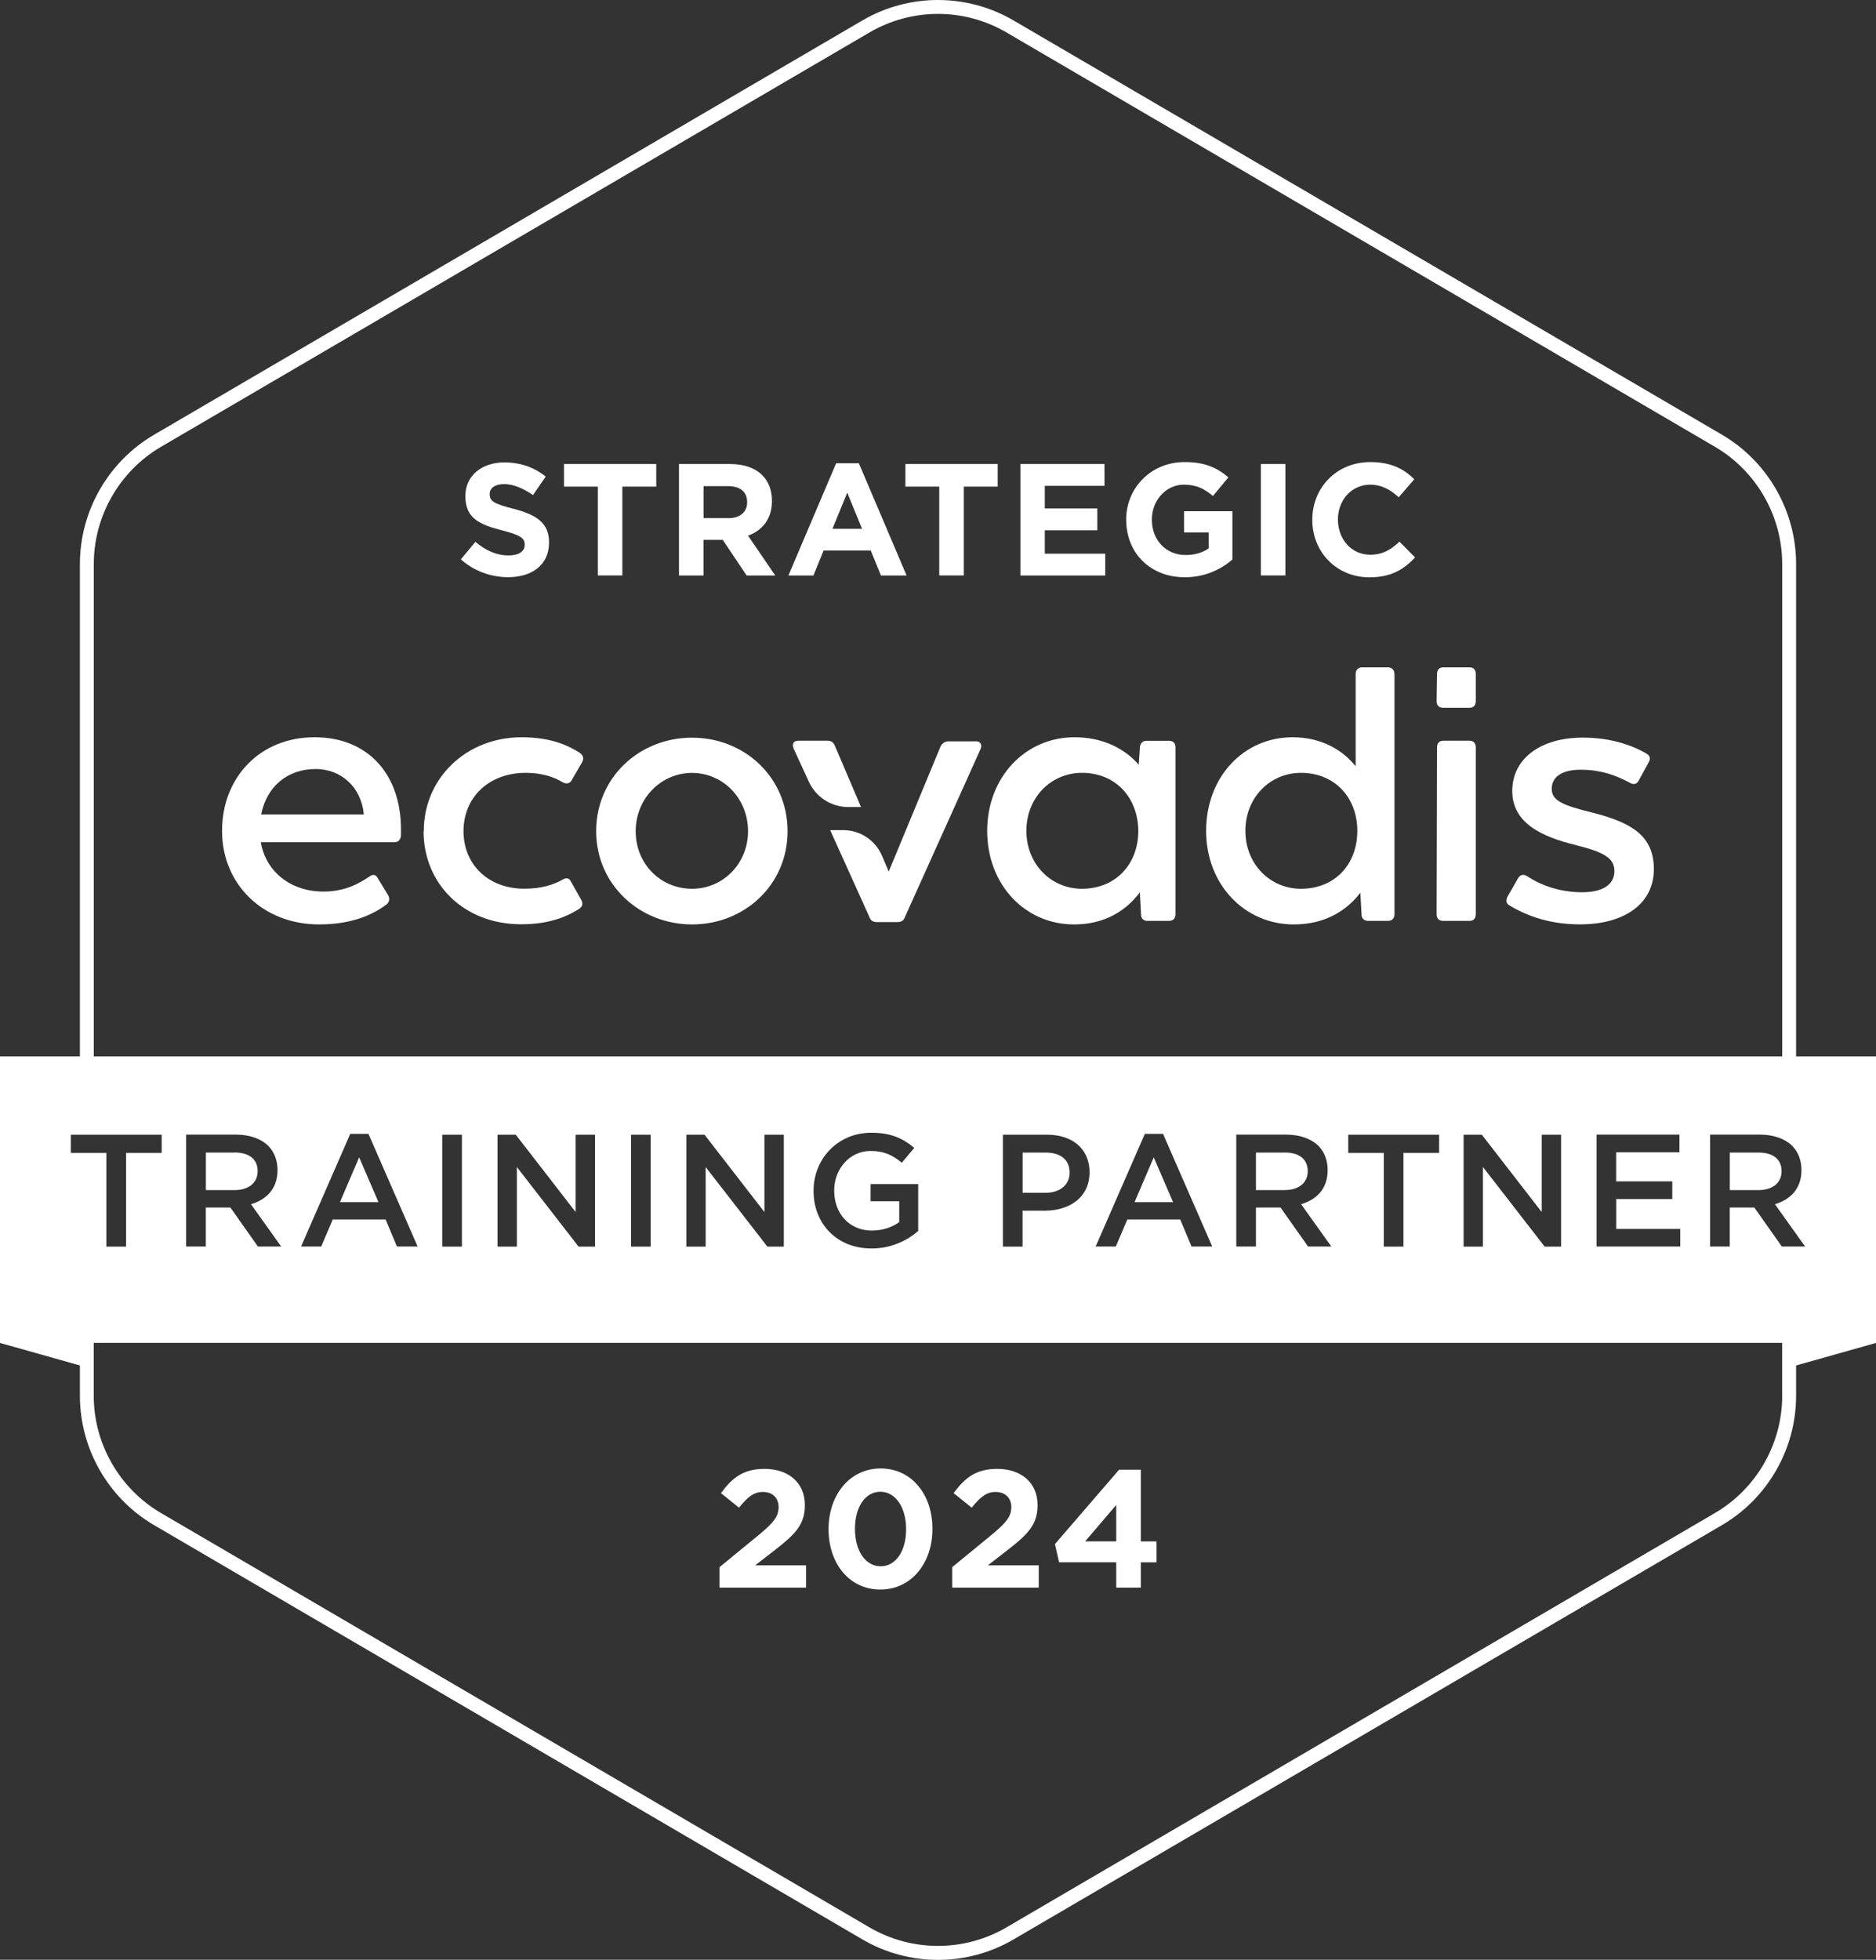
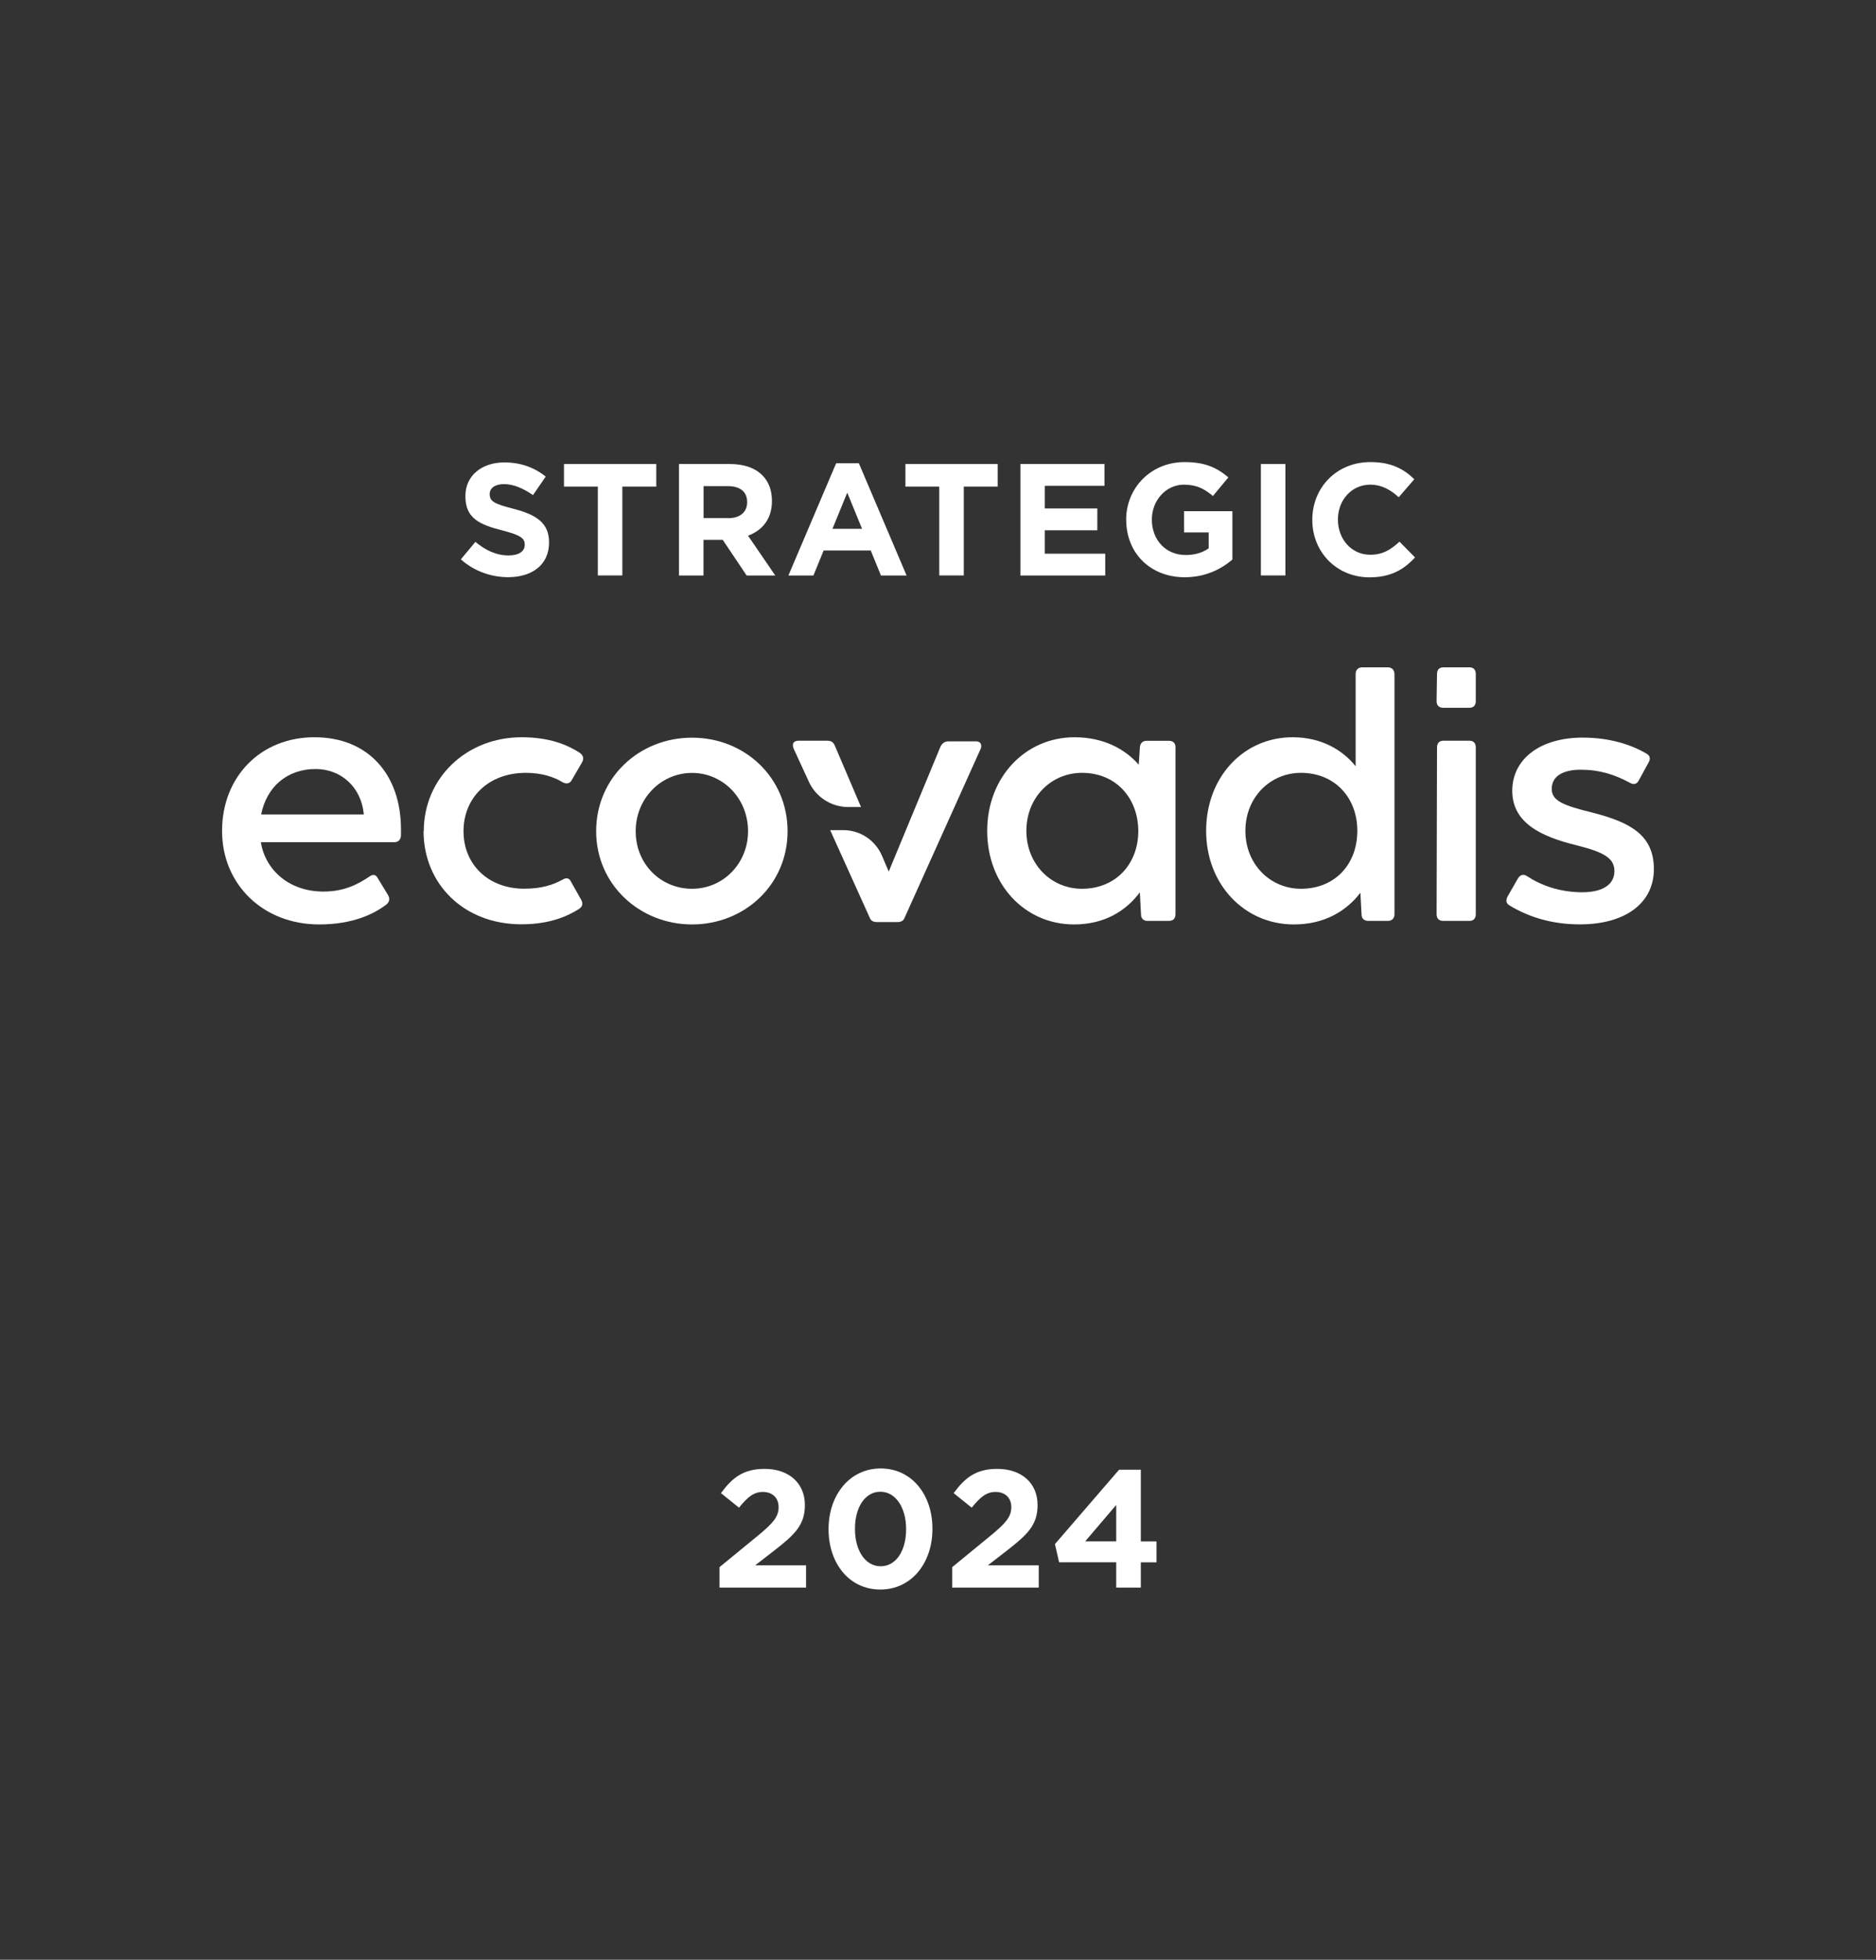
<svg xmlns="http://www.w3.org/2000/svg" id="b" viewBox="0 0 270 281.95">
  <rect x="0" y="0" width="270" height="281.95" fill="#333333" stroke="none" />
  <defs>
    <style>.d{fill:#fff;stroke-width:0px;}</style>
  </defs>
  <g id="c">
    <path class="d" d="M120.14,107.25c-.22-.51-.56-.68-1.07-.68h-4.17c-.68,0-.96.45-.68,1.13l2.19,4.76c1.01,2.22,3.23,3.65,5.68,3.65h1.83l-3.78-8.86Z" />
    <path class="d" d="M57.71,120.21c-.05.62-.39.96-.96.96h-19.21c.68,4.11,4.17,7.1,9.01,7.1,3.1,0,5.07-1.13,6.59-2.14.51-.39.96-.34,1.24.23l1.47,2.42c.28.51.22.96-.23,1.35-1.86,1.41-4.9,2.87-9.69,2.87-8.06,0-13.97-5.75-13.97-13.46s5.47-13.47,13.3-13.47,12.45,5.47,12.45,13.24v.9ZM37.59,117.17h14.76v-.11c-.39-3.83-3.27-6.42-6.93-6.42-4.06,0-7.04,2.53-7.83,6.53" />
    <path class="d" d="M60.99,119.59c0-7.66,6.14-13.52,14.08-13.52,4.11,0,6.65,1.13,8.39,2.25.51.39.62.84.28,1.41l-1.47,2.53c-.28.51-.79.56-1.3.28-1.3-.79-3.04-1.35-5.3-1.35-5.35,0-8.96,3.55-8.96,8.39s3.61,8.28,8.73,8.28c2.53,0,4.17-.56,5.52-1.3.56-.34.96-.22,1.18.22l1.52,2.7c.28.56.17.96-.34,1.3-1.35.85-3.89,2.2-8.28,2.2-8.34,0-14.08-5.86-14.08-13.41" />
    <path class="d" d="M85.8,119.59c0-7.72,6.2-13.46,13.8-13.46s13.75,5.75,13.75,13.46-6.2,13.41-13.75,13.41-13.8-5.75-13.8-13.41M107.66,119.59c0-4.73-3.61-8.39-8.06-8.39s-8.11,3.66-8.11,8.39,3.61,8.28,8.11,8.28,8.06-3.66,8.06-8.28" />
    <path class="d" d="M169.18,107.53v24c0,.62-.34.96-.96.96h-3.1c-.51,0-.9-.34-.9-.9l-.17-3.21c-1.97,2.65-5.07,4.62-9.46,4.62-7.1,0-12.51-5.75-12.51-13.46s5.47-13.47,12.57-13.47c4.17,0,7.27,1.69,9.24,3.95l.17-2.54c.06-.56.39-.9.96-.9h3.21c.62,0,.96.34.96.96M163.83,119.53c-.05-4.79-3.27-8.34-8.11-8.34-4.45,0-8,3.55-8,8.34s3.55,8.34,8,8.34c4.85,0,8.11-3.55,8.11-8.34" />
    <path class="d" d="M200.7,96.97v34.56c0,.62-.39.96-.96.96h-2.82c-.56,0-.96-.34-.96-.9l-.17-3.15c-2.03,2.65-5.18,4.56-9.58,4.56-7.1,0-12.62-5.75-12.62-13.46s5.35-13.47,12.45-13.47c4.11,0,7.16,1.8,9.07,4.17v-13.27c0-.62.39-.96.96-.96h3.66c.56,0,.96.34.96.96M195.35,119.53c0-4.79-3.27-8.34-8.11-8.34-4.45,0-8,3.55-8,8.34s3.55,8.34,8,8.34c4.85,0,8.11-3.49,8.11-8.34" />
    <path class="d" d="M206.76,131.53l.06-24c0-.62.34-.96.9-.96h3.78c.56,0,.9.34.9.96v24c0,.62-.34.96-.9.96h-3.78c-.62,0-.96-.34-.96-.96" />
    <path class="d" d="M206.76,100.87l.06-3.9c0-.62.34-.96.9-.96h3.78c.56,0,.9.34.9.96v3.9c0,.62-.34.96-.9.96h-3.78c-.62,0-.96-.34-.96-.96" />
    <path class="d" d="M217.31,130.29c-.56-.28-.62-.73-.34-1.3l1.52-2.65c.34-.51.79-.62,1.3-.28,1.97,1.3,4.67,2.31,7.94,2.31,2.87,0,4.62-1.07,4.62-3.04,0-1.8-1.35-2.7-5.46-3.72-5.07-1.24-9.24-3.21-9.24-7.83s4.06-7.66,10.14-7.66c3.88,0,6.98,1.01,9.18,2.31.51.28.62.73.28,1.3l-1.41,2.59c-.28.51-.73.62-1.3.28-2.2-1.18-4.34-1.86-7.04-1.86-2.42,0-4.17.84-4.17,2.76,0,1.69,1.58,2.37,5.97,3.44,5.46,1.41,8.73,3.27,8.73,8.11s-4.06,7.94-10.65,7.94c-4.06,0-7.38-1.07-10.09-2.7" />
    <path class="d" d="M140.45,106.66h-3.95c-.51,0-.9.28-1.13.73l-7.46,18-.98-2.29c-.96-2.23-3.15-3.67-5.57-3.67h-1.88l5.67,12.55c.17.51.56.68,1.07.68h2.93c.51,0,.9-.17,1.07-.68l10.9-24.2c.28-.62,0-1.13-.67-1.13" />
    <path class="d" d="M66.34,80.46l2.08-2.5c1.44,1.19,2.95,1.95,4.79,1.95,1.44,0,2.31-.57,2.31-1.51v-.05c0-.89-.55-1.35-3.23-2.04-3.23-.82-5.31-1.72-5.31-4.9v-.05c0-2.91,2.34-4.83,5.61-4.83,2.34,0,4.33.73,5.95,2.04l-1.83,2.66c-1.42-.98-2.82-1.58-4.17-1.58s-2.06.62-2.06,1.4v.05c0,1.05.69,1.4,3.46,2.11,3.25.85,5.08,2.02,5.08,4.81v.05c0,3.18-2.43,4.97-5.89,4.97-2.43,0-4.88-.85-6.8-2.56Z" />
    <path class="d" d="M86.05,70.01h-4.88v-3.25h13.28v3.25h-4.88v12.78h-3.53v-12.78Z" />
    <path class="d" d="M97.73,66.76h7.33c2.04,0,3.62.57,4.67,1.63.89.89,1.37,2.15,1.37,3.66v.05c0,2.59-1.4,4.21-3.44,4.97l3.92,5.73h-4.12l-3.44-5.13h-2.77v5.13h-3.53v-16.03ZM104.83,74.55c1.72,0,2.7-.92,2.7-2.27v-.05c0-1.51-1.05-2.29-2.77-2.29h-3.5v4.6h3.57Z" />
    <path class="d" d="M120.36,66.65h3.25l6.87,16.15h-3.69l-1.47-3.6h-6.78l-1.47,3.6h-3.6l6.87-16.15ZM124.07,76.08l-2.13-5.2-2.13,5.2h4.26Z" />
    <path class="d" d="M135.19,70.01h-4.88v-3.25h13.28v3.25h-4.88v12.78h-3.53v-12.78Z" />
    <path class="d" d="M146.87,66.76h12.09v3.14h-8.59v3.25h7.56v3.14h-7.56v3.37h8.7v3.14h-12.21v-16.03Z" />
    <path class="d" d="M162.08,74.82v-.05c0-4.56,3.55-8.29,8.41-8.29,2.89,0,4.63.78,6.3,2.2l-2.22,2.68c-1.24-1.03-2.34-1.63-4.19-1.63-2.57,0-4.6,2.27-4.6,4.99v.05c0,2.93,2.02,5.08,4.86,5.08,1.28,0,2.43-.32,3.32-.96v-2.29h-3.55v-3.05h6.96v6.96c-1.65,1.4-3.92,2.54-6.85,2.54-4.99,0-8.43-3.5-8.43-8.25Z" />
    <path class="d" d="M181.47,66.76h3.53v16.03h-3.53v-16.03Z" />
    <path class="d" d="M188.87,74.82v-.05c0-4.56,3.44-8.29,8.36-8.29,3.02,0,4.83,1.01,6.32,2.47l-2.24,2.59c-1.24-1.12-2.5-1.81-4.1-1.81-2.7,0-4.65,2.24-4.65,4.99v.05c0,2.75,1.9,5.04,4.65,5.04,1.83,0,2.95-.73,4.21-1.88l2.24,2.27c-1.65,1.76-3.48,2.86-6.57,2.86-4.72,0-8.22-3.64-8.22-8.25Z" />
-     <path class="d" d="M147.18,165.82v5.79h3.29c2.14,0,3.47-1.2,3.47-2.87v-.05c0-1.89-1.36-2.87-3.47-2.87h-3.29ZM54.47,172.95l-2.78-6.44-2.76,6.44h5.54ZM168.83,172.95l-2.78-6.44-2.76,6.44h5.54ZM33.75,165.82h-4.12v5.4h4.14c2.02,0,3.31-1.06,3.31-2.69v-.05c0-1.72-1.24-2.67-3.33-2.67ZM184.88,165.82h-4.12v5.4h4.14c2.02,0,3.31-1.06,3.31-2.69v-.05c0-1.72-1.24-2.67-3.33-2.67ZM258.5,151.98v-70.84c0-7.62-4.09-14.75-10.67-18.6L145.87,2.94c-6.71-3.92-15.04-3.92-21.75,0L22.17,62.55c-6.58,3.85-10.67,10.97-10.67,18.6v70.84H0v41.22l11.5,3.24v4.37c0,7.62,4.09,14.75,10.67,18.6l101.96,59.61c3.35,1.96,7.11,2.94,10.87,2.94s7.52-.98,10.87-2.94l101.96-59.61c6.58-3.85,10.67-10.97,10.67-18.6v-4.37l11.5-3.24v-41.22h-11.5ZM13.5,81.15c0-6.92,3.71-13.38,9.68-16.87L125.14,4.67c3.04-1.78,6.45-2.67,9.86-2.67s6.82.89,9.86,2.67l101.96,59.61c5.97,3.49,9.68,9.96,9.68,16.87v70.84H13.5v-70.84ZM240.68,169.96v2.55h-8.07v4.3h9.22v2.53h-12.05v-16.1h11.93v2.53h-9.11v4.19h8.07ZM224.68,163.25v16.1h-2.37l-8.88-11.45v11.45h-2.78v-16.1h2.62l8.62,11.13v-11.13h2.78ZM194.04,165.87v-2.62h13.08v2.62h-5.13v13.48h-2.83v-13.48h-5.13ZM191.62,179.34h-3.36l-3.96-5.61h-3.54v5.61h-2.83v-16.1h7.17c2.02,0,3.61.6,4.65,1.61.85.87,1.33,2.07,1.33,3.47v.05c0,2.64-1.59,4.23-3.82,4.88l4.35,6.09ZM174.48,179.34h-2.99l-1.63-3.89h-7.61l-1.66,3.89h-2.9l7.08-16.21h2.62l7.08,16.21ZM156.81,168.63v.05c0,3.61-2.9,5.5-6.44,5.5h-3.2v5.17h-2.83v-16.1h6.35c3.77,0,6.12,2.14,6.12,5.38ZM125.53,177.04c1.52,0,2.9-.48,3.89-1.22v-2.99h-4.12v-2.48h6.85v6.76c-1.59,1.36-3.86,2.51-6.71,2.51-5.04,0-8.35-3.59-8.35-8.28v-.05c0-4.51,3.45-8.32,8.3-8.32,2.81,0,4.53.78,6.19,2.18l-1.79,2.14c-1.24-1.03-2.46-1.7-4.51-1.7-2.97,0-5.22,2.58-5.22,5.66v.05c0,3.31,2.18,5.75,5.47,5.75ZM112.81,163.25v16.1h-2.37l-8.88-11.45v11.45h-2.78v-16.1h2.62l8.62,11.13v-11.13h2.78ZM93.65,163.25v16.1h-2.83v-16.1h2.83ZM85.64,163.25v16.1h-2.37l-8.88-11.45v11.45h-2.78v-16.1h2.62l8.62,11.13v-11.13h2.78ZM66.48,163.25v16.1h-2.83v-16.1h2.83ZM60.12,179.34h-2.99l-1.63-3.89h-7.61l-1.66,3.89h-2.9l7.08-16.21h2.62l7.08,16.21ZM40.48,179.34h-3.36l-3.96-5.61h-3.54v5.61h-2.83v-16.1h7.17c2.02,0,3.61.6,4.65,1.61.85.87,1.33,2.07,1.33,3.47v.05c0,2.64-1.59,4.23-3.82,4.88l4.35,6.09ZM10.19,165.87v-2.62h13.08v2.62h-5.13v13.48h-2.83v-13.48h-5.13ZM256.5,200.81c0,6.92-3.71,13.38-9.68,16.87l-101.96,59.61c-6.08,3.56-13.64,3.56-19.73,0l-101.96-59.61c-5.97-3.49-9.68-9.96-9.68-16.87v-7.61h243v7.61ZM256.45,179.34l-3.96-5.61h-3.54v5.61h-2.83v-16.1h7.17c2.02,0,3.61.6,4.65,1.61.85.87,1.33,2.07,1.33,3.47v.05c0,2.64-1.59,4.23-3.82,4.88l4.35,6.09h-3.36ZM256.41,168.54v-.05c0-1.72-1.24-2.67-3.33-2.67h-4.12v5.4h4.14c2.02,0,3.31-1.06,3.31-2.69Z" />
    <path class="d" d="M103.55,225.47l5.6-4.59c2.09-1.73,2.91-2.65,2.91-4.04s-.94-2.19-2.26-2.19-2.19.72-3.44,2.26l-2.6-2.09c1.66-2.26,3.27-3.49,6.28-3.49,3.49,0,5.8,2.04,5.8,5.19v.05c0,2.81-1.44,4.21-4.42,6.52l-2.74,2.12h7.33v3.2h-12.46v-2.93Z" />
    <path class="d" d="M119.25,220.03v-.05c0-4.88,3.03-8.71,7.5-8.71s7.45,3.78,7.45,8.66v.05c0,4.88-3.01,8.71-7.5,8.71s-7.45-3.78-7.45-8.66ZM130.41,220.03v-.05c0-3.05-1.49-5.36-3.7-5.36s-3.66,2.24-3.66,5.31v.05c0,3.08,1.47,5.36,3.7,5.36s3.66-2.26,3.66-5.31Z" />
    <path class="d" d="M137.04,225.47l5.6-4.59c2.09-1.73,2.91-2.65,2.91-4.04s-.94-2.19-2.26-2.19-2.19.72-3.44,2.26l-2.6-2.09c1.66-2.26,3.27-3.49,6.28-3.49,3.49,0,5.8,2.04,5.8,5.19v.05c0,2.81-1.44,4.21-4.42,6.52l-2.74,2.12h7.33v3.2h-12.46v-2.93Z" />
    <path class="d" d="M160.65,224.77h-8.22l-.6-2.62,9.23-10.7h3.13v10.32h2.26v3.01h-2.26v3.63h-3.54v-3.63ZM160.65,221.76v-5.24l-4.47,5.24h4.47Z" />
  </g>
</svg>